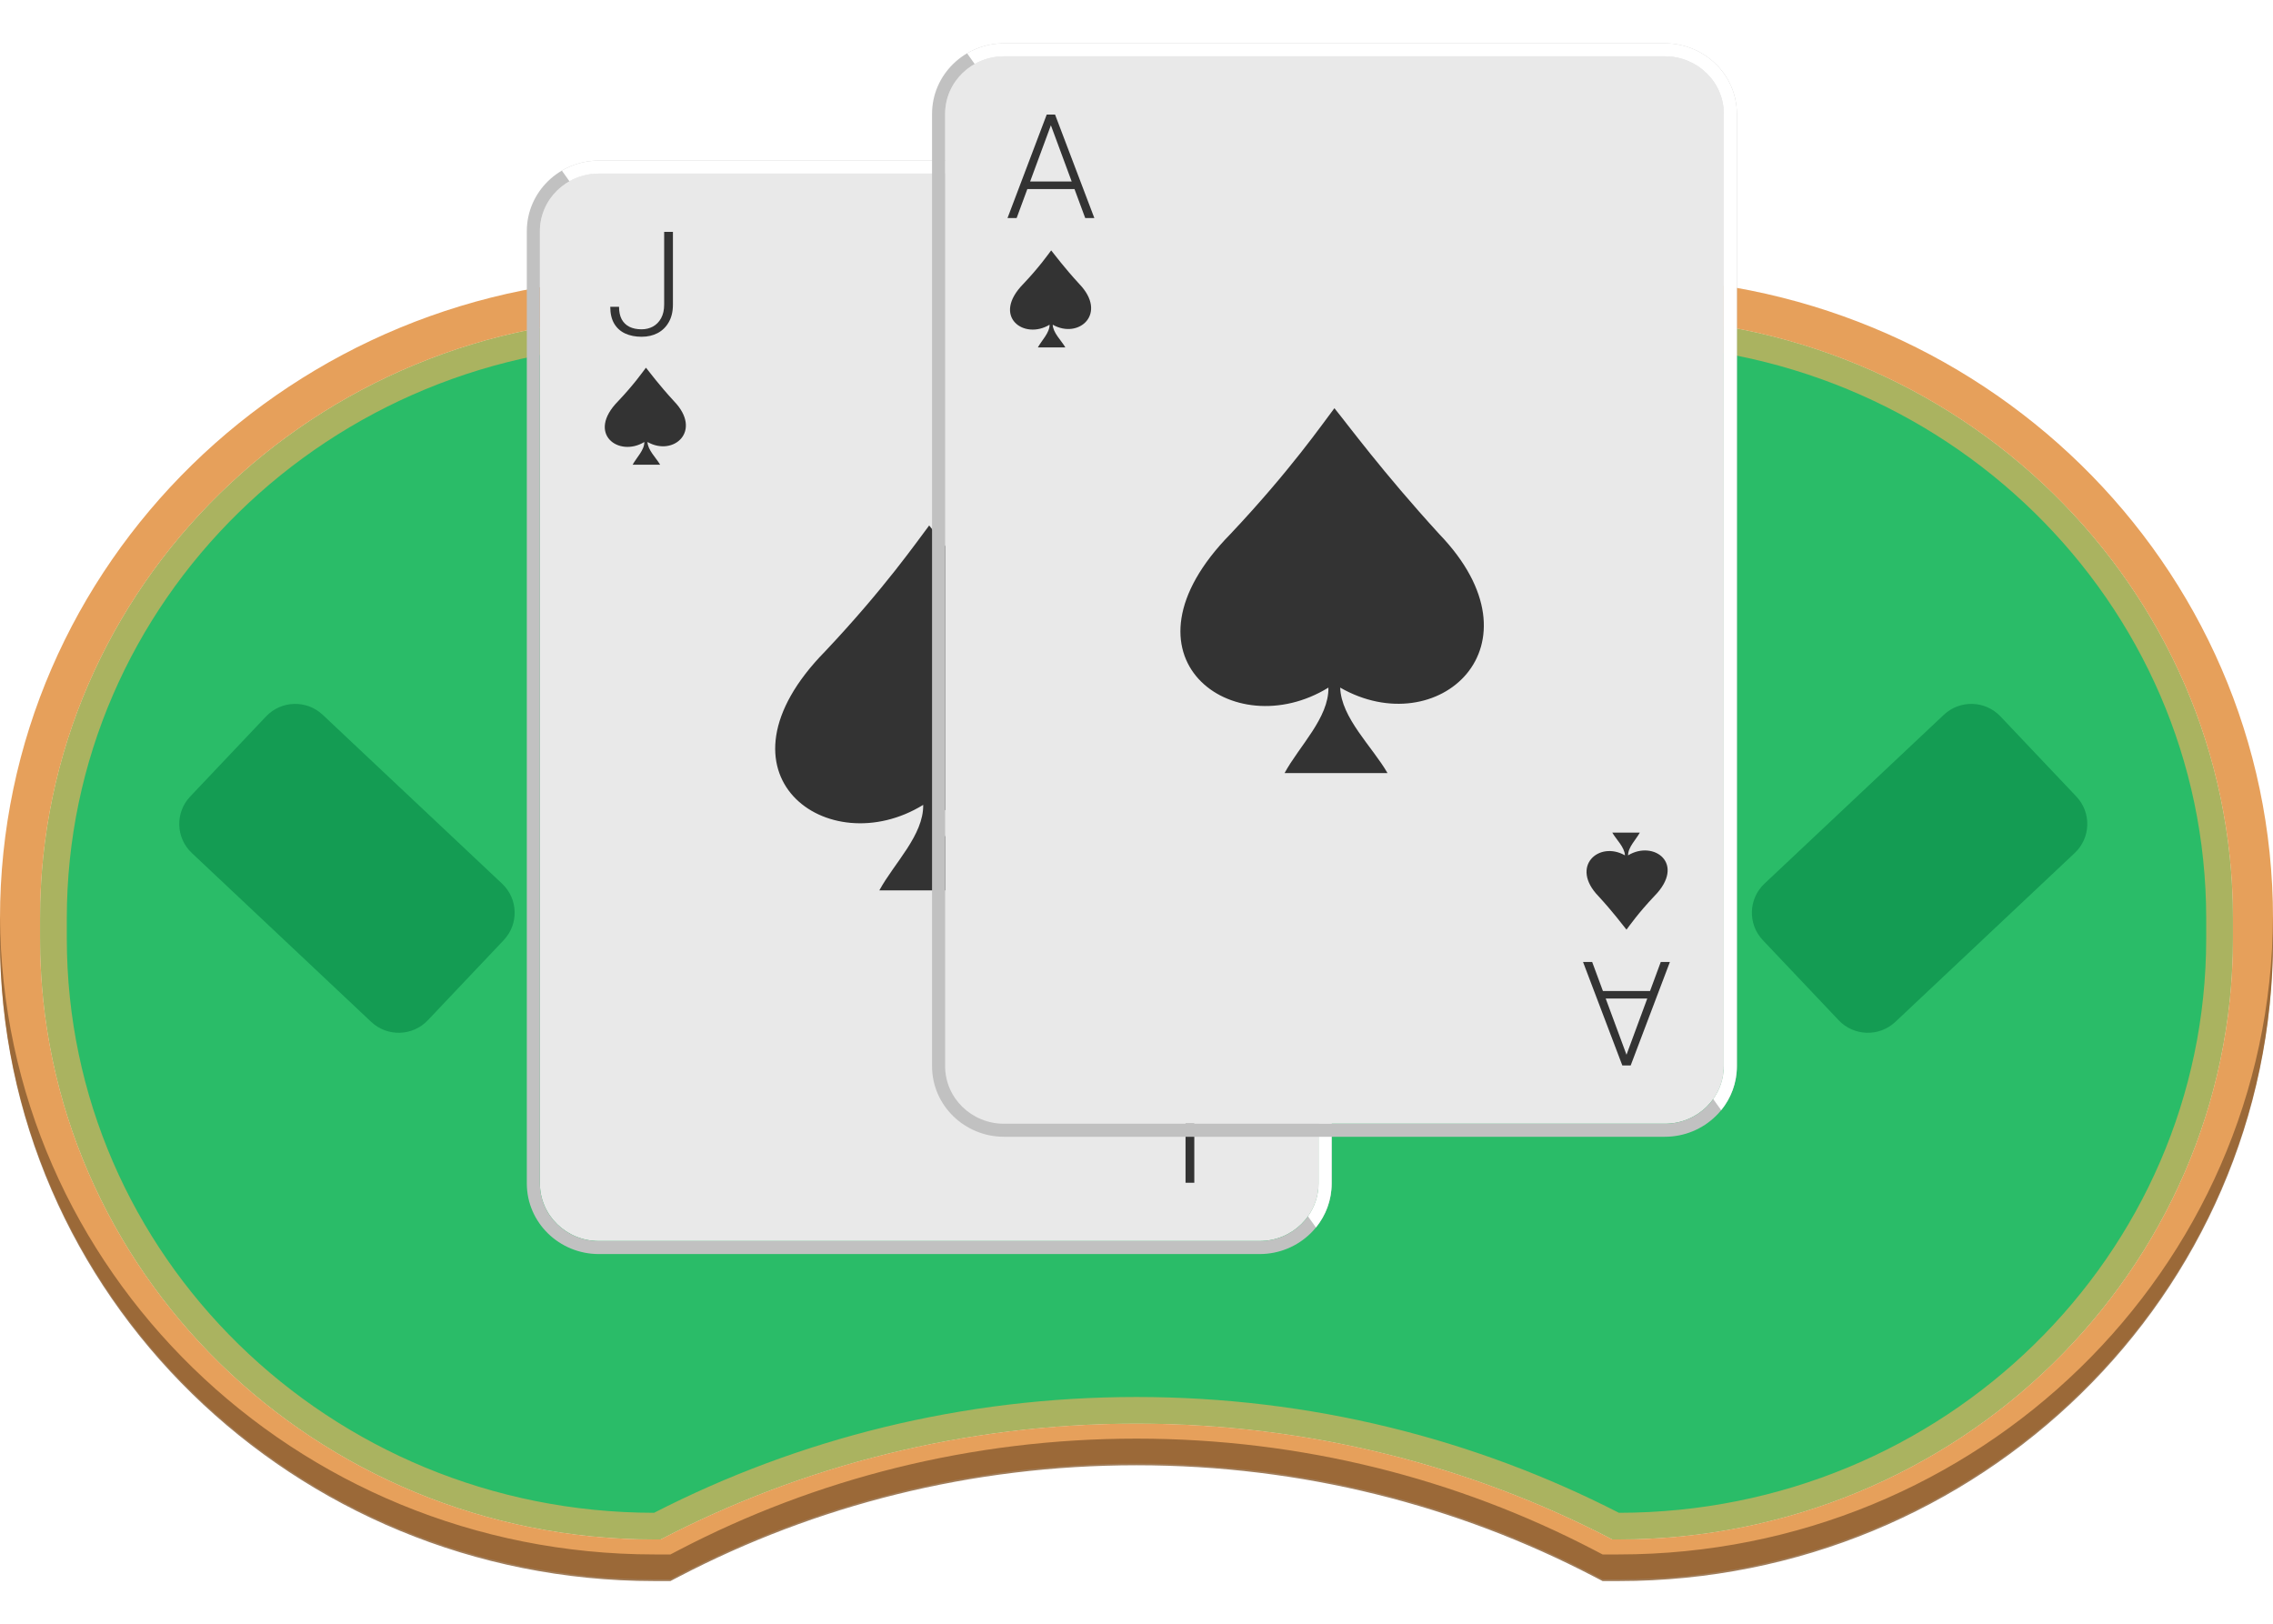
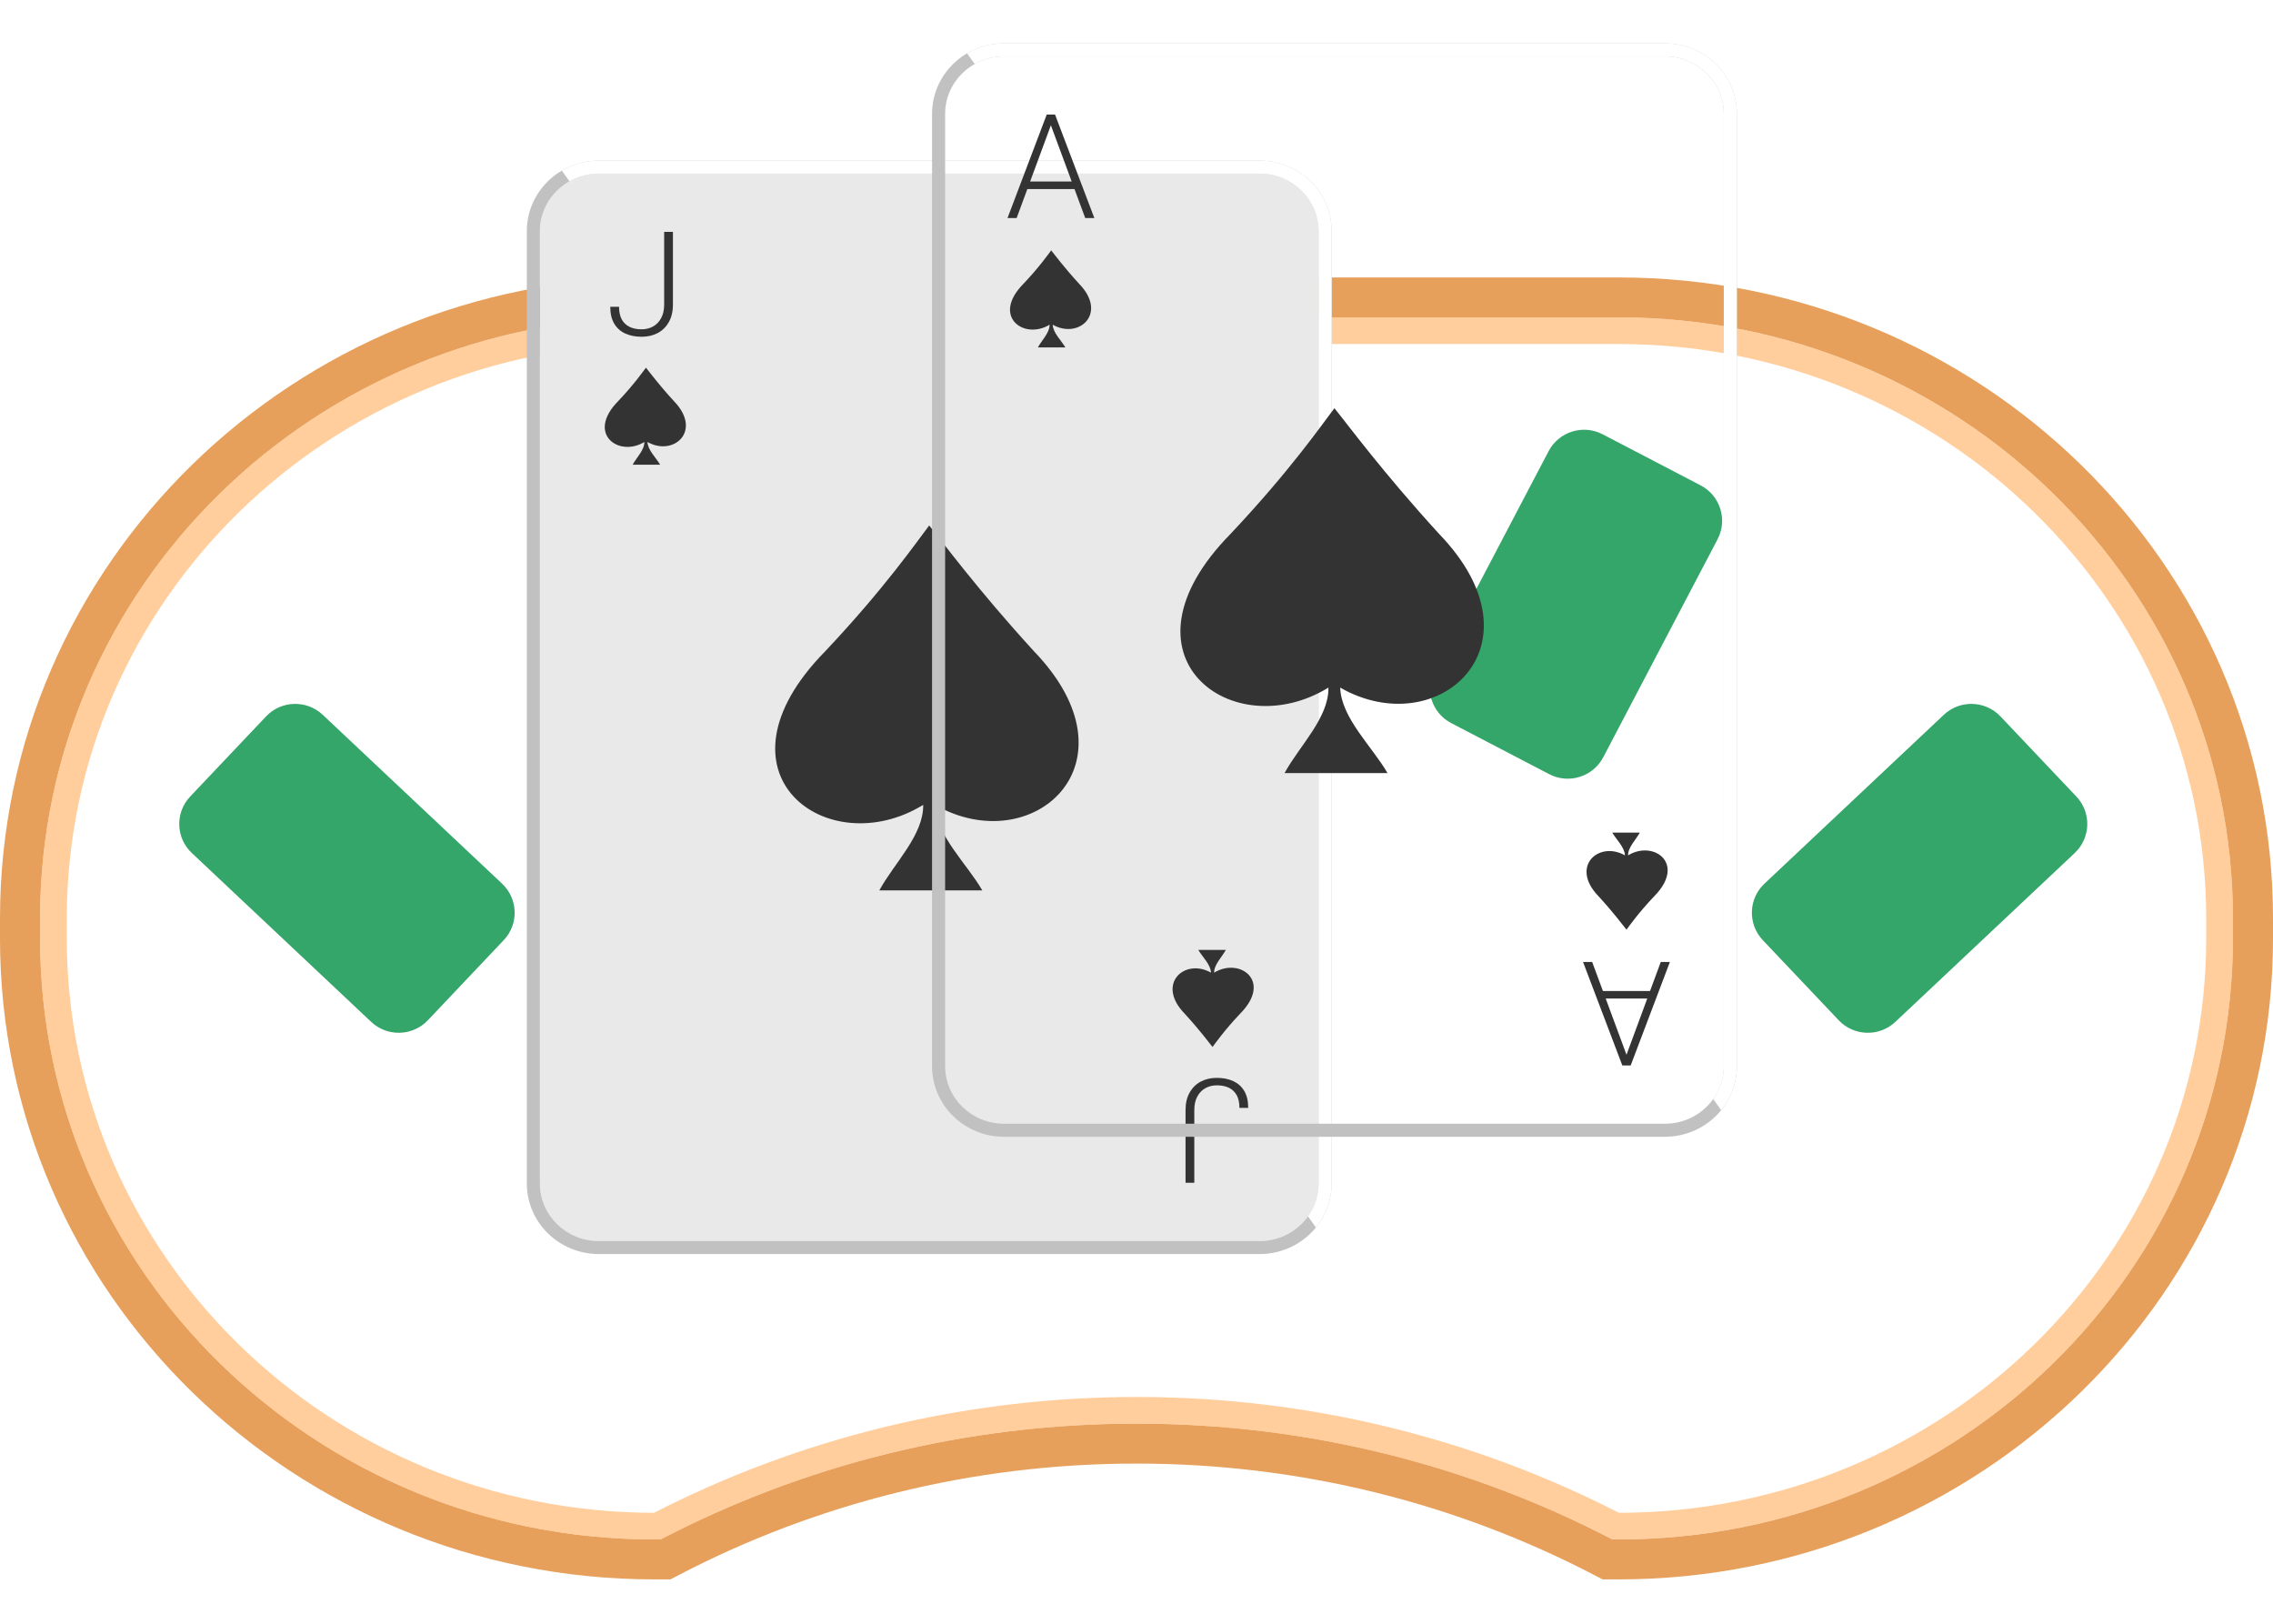
<svg xmlns="http://www.w3.org/2000/svg" width="210" height="150" viewBox="0 0 210 150" fill="none">
  <g clip-path="url(#clip0_650_21370)">
-     <path d="M61.031 142.212C74.143 135.384 89.107 131.514 105 131.514C120.892 131.514 135.853 135.387 148.968 142.212H149.541C180.885 142.212 206.297 117.356 206.297 86.698V84.836C206.297 54.177 180.885 29.321 149.541 29.321H60.459C29.114 29.321 3.703 54.177 3.703 84.836V86.698C3.703 117.356 29.114 142.212 60.459 142.212H61.031Z" fill="url(#paint0_linear_650_21370)" />
    <path fill-rule="evenodd" clip-rule="evenodd" d="M61.941 145.903H60.459C27.136 145.903 0 119.46 0 86.697V84.836C0 52.072 27.136 25.63 60.459 25.63H149.541C182.864 25.63 210 52.072 210 84.836V86.697C210 119.46 182.864 145.903 149.541 145.903H148.06L147.255 145.484C134.657 138.929 120.282 135.205 105 135.205C89.717 135.205 75.339 138.926 62.746 145.484L61.941 145.903ZM148.968 142.212C135.854 135.387 120.892 131.513 105 131.513C89.108 131.513 74.143 135.384 61.032 142.212H60.459C29.115 142.212 3.703 117.356 3.703 86.697V84.836C3.703 54.177 29.115 29.321 60.459 29.321H149.541C180.885 29.321 206.297 54.177 206.297 84.836V86.697C206.297 117.356 180.885 142.212 149.541 142.212H148.968Z" fill="#E6A05B" />
-     <path d="M60.459 143.598H61.941L62.746 143.178C75.339 136.62 89.717 132.899 105 132.899C120.282 132.899 134.657 136.623 147.255 143.178L148.06 143.598H149.541C182.762 143.598 209.834 117.316 209.999 84.691C210 84.791 210 84.891 210 84.991V86.852C210 119.616 182.864 146.058 149.541 146.058H148.06L147.255 145.639C134.657 139.084 120.282 135.36 105 135.36C89.717 135.36 75.339 139.081 62.746 145.639L61.941 146.058H60.459C27.136 146.058 0 119.616 0 86.852V84.991C0 84.891 0 84.791 0.001 84.691C0.166 117.316 27.238 143.598 60.459 143.598Z" fill="#885C30" fill-opacity="0.8" />
    <path d="M17.721 78.8C16.234 77.4 16.166 75.064 17.571 73.582L24.581 66.182C25.985 64.7 28.329 64.633 29.816 66.033L46.388 81.633C47.875 83.033 47.943 85.369 46.538 86.851L39.528 94.251C38.124 95.733 35.78 95.8 34.293 94.4L17.721 78.8Z" fill="#119650" fill-opacity="0.85" />
    <path d="M50.719 49.818C49.772 48.011 50.473 45.781 52.285 44.837L61.334 40.121C63.147 39.177 65.384 39.876 66.332 41.683L76.891 61.819C77.839 63.625 77.138 65.856 75.325 66.8L66.277 71.516C64.464 72.46 62.227 71.761 61.279 69.954L50.719 49.818Z" fill="#119650" fill-opacity="0.85" />
    <path d="M191.682 78.8C193.169 77.4 193.236 75.064 191.832 73.582L184.822 66.182C183.417 64.7 181.074 64.633 179.587 66.033L163.014 81.633C161.527 83.033 161.46 85.369 162.864 86.851L169.875 94.251C171.279 95.733 173.623 95.8 175.11 94.4L191.682 78.8Z" fill="#119650" fill-opacity="0.85" />
    <path d="M158.683 49.818C159.631 48.011 158.93 45.781 157.117 44.837L148.069 40.121C146.256 39.177 144.019 39.876 143.071 41.683L132.511 61.819C131.564 63.625 132.265 65.856 134.077 66.8L143.126 71.516C144.939 72.46 147.176 71.761 148.123 69.954L158.683 49.818Z" fill="#119650" fill-opacity="0.85" />
    <path fill-rule="evenodd" clip-rule="evenodd" d="M60.429 139.751C73.757 132.918 88.919 129.053 105 129.053C121.081 129.053 136.24 132.921 149.57 139.751C179.582 139.736 203.828 115.944 203.828 86.698V84.836C203.828 55.58 179.566 31.782 149.541 31.782H60.459C30.434 31.782 6.172 55.58 6.172 84.836V86.698C6.172 115.944 30.418 139.736 60.429 139.751ZM61.031 142.212C74.143 135.384 89.107 131.514 105 131.514C120.892 131.514 135.853 135.387 148.968 142.212H149.541C180.885 142.212 206.297 117.356 206.297 86.698V84.836C206.297 54.177 180.885 29.321 149.541 29.321H60.459C29.114 29.321 3.703 54.177 3.703 84.836V86.698C3.703 117.356 29.114 142.212 60.459 142.212H61.031Z" fill="#FFAD5B" fill-opacity="0.6" />
    <path d="M116.376 16.038H55.327C52.319 16.038 49.88 18.42 49.88 21.358V109.324C49.88 112.262 52.319 114.644 55.327 114.644H116.376C119.384 114.644 121.822 112.262 121.822 109.324V21.358C121.822 18.42 119.384 16.038 116.376 16.038Z" fill="#E9E9E9" />
    <path fill-rule="evenodd" clip-rule="evenodd" d="M76.241 60.163C65.102 71.508 76.486 79.77 85.293 74.353C85.341 77.147 82.594 79.756 81.242 82.25H90.751C89.359 79.826 86.465 77.156 86.38 74.353C95.372 79.503 105.504 70.523 95.527 60.163C90.324 54.474 87.072 50.047 85.846 48.542C84.728 50.009 81.75 54.324 76.241 60.163Z" fill="#333333" />
    <path fill-rule="evenodd" clip-rule="evenodd" d="M57.11 37.058C54.132 40.074 57.176 42.272 59.53 40.831C59.543 41.574 58.808 42.268 58.447 42.931H60.989C60.617 42.287 59.843 41.576 59.821 40.831C62.224 42.2 64.933 39.813 62.266 37.058C60.875 35.544 60.005 34.367 59.678 33.967C59.379 34.357 58.583 35.505 57.11 37.058Z" fill="#333333" />
    <path fill-rule="evenodd" clip-rule="evenodd" d="M114.591 93.626C117.569 90.609 114.526 88.412 112.171 89.853C112.159 89.109 112.893 88.416 113.254 87.752L110.712 87.752C111.085 88.397 111.858 89.107 111.881 89.853C109.477 88.483 106.769 90.871 109.436 93.626C110.827 95.139 111.696 96.317 112.024 96.717C112.322 96.326 113.119 95.179 114.591 93.626Z" fill="#333333" />
    <path d="M61.361 28.129V21.419H62.171V28.129C62.171 28.773 62.044 29.316 61.789 29.758C61.539 30.2 61.197 30.537 60.762 30.769C60.327 30.996 59.831 31.11 59.273 31.11C58.702 31.11 58.197 31.009 57.758 30.808C57.324 30.607 56.986 30.302 56.744 29.895C56.502 29.484 56.382 28.965 56.382 28.339H57.192C57.192 28.799 57.273 29.184 57.436 29.495C57.602 29.801 57.842 30.033 58.154 30.191C58.465 30.344 58.839 30.421 59.273 30.421C59.664 30.421 60.015 30.335 60.327 30.165C60.643 29.99 60.894 29.733 61.078 29.396C61.267 29.055 61.361 28.633 61.361 28.129Z" fill="#333333" />
    <path d="M110.341 102.553L110.341 109.263H109.531L109.531 102.553C109.531 101.909 109.658 101.367 109.913 100.925C110.163 100.483 110.506 100.146 110.94 99.914C111.375 99.686 111.871 99.572 112.429 99.572C113 99.572 113.505 99.673 113.944 99.874C114.378 100.076 114.717 100.38 114.958 100.787C115.2 101.198 115.32 101.717 115.32 102.343H114.51C114.51 101.883 114.429 101.498 114.266 101.187C114.1 100.881 113.86 100.649 113.549 100.491C113.237 100.338 112.864 100.262 112.429 100.262C112.038 100.262 111.687 100.347 111.375 100.518C111.059 100.693 110.809 100.949 110.624 101.286C110.435 101.627 110.341 102.05 110.341 102.553Z" fill="#333333" />
    <path fill-rule="evenodd" clip-rule="evenodd" d="M55.326 14.835H116.376C120.027 14.835 123.03 17.733 123.03 21.359V109.325C123.03 112.951 120.027 115.849 116.376 115.849H55.326C51.675 115.849 48.672 112.951 48.672 109.325V21.359C48.672 17.733 51.675 14.835 55.326 14.835ZM116.376 16.039H55.326C52.318 16.039 49.88 18.421 49.88 21.359V109.325C49.88 112.263 52.318 114.645 55.326 114.645H116.376C119.384 114.645 121.822 112.263 121.822 109.325V21.359C121.822 18.421 119.384 16.039 116.376 16.039Z" fill="#C1C1C1" />
    <path d="M121.578 113.394C122.486 112.282 123.03 110.869 123.03 109.325V21.359C123.03 17.733 120.028 14.835 116.376 14.835H55.327C54.081 14.835 52.91 15.172 51.909 15.761L52.611 16.746C53.411 16.296 54.338 16.039 55.327 16.039H116.376C119.384 16.039 121.823 18.421 121.823 21.359V109.325C121.823 110.456 121.461 111.505 120.845 112.367L121.578 113.394Z" fill="white" />
    <g filter="url(#filter0_d_650_21370)">
-       <path d="M153.815 5.204H92.765C89.757 5.204 87.319 7.586 87.319 10.524V98.49C87.319 101.428 89.757 103.81 92.765 103.81H153.815C156.823 103.81 159.261 101.428 159.261 98.49V10.524C159.261 7.586 156.823 5.204 153.815 5.204Z" fill="#E9E9E9" />
      <path fill-rule="evenodd" clip-rule="evenodd" d="M113.68 49.33C102.54 60.674 113.924 68.936 122.732 63.52C122.78 66.314 120.032 68.922 118.68 71.416H128.19C126.798 68.992 123.904 66.322 123.819 63.52C132.811 68.669 142.943 59.69 132.965 49.33C127.763 43.64 124.511 39.213 123.285 37.708C122.167 39.175 119.189 43.49 113.68 49.33Z" fill="#333333" />
      <path fill-rule="evenodd" clip-rule="evenodd" d="M94.549 26.223C91.572 29.239 94.615 31.436 96.969 29.996C96.982 30.739 96.248 31.433 95.886 32.096H98.428C98.056 31.451 97.282 30.741 97.26 29.996C99.663 31.366 102.372 28.978 99.705 26.223C98.314 24.709 97.445 23.532 97.117 23.132C96.818 23.522 96.022 24.669 94.549 26.223Z" fill="#333333" />
      <path fill-rule="evenodd" clip-rule="evenodd" d="M152.836 82.79C155.814 79.774 152.771 77.576 150.416 79.017C150.404 78.274 151.138 77.58 151.499 76.917L148.957 76.917C149.33 77.562 150.103 78.272 150.126 79.017C147.722 77.648 145.014 80.035 147.681 82.79C149.072 84.304 149.941 85.481 150.269 85.881C150.567 85.491 151.364 84.344 152.836 82.79Z" fill="#333333" />
      <path d="M97.245 11.155L93.926 20.143H93.083L96.705 10.584H97.291L97.245 11.155ZM100.262 20.143L96.936 11.155L96.89 10.584H97.476L101.105 20.143H100.262ZM99.669 16.769V17.465H94.578V16.769H99.669Z" fill="#333333" />
      <path d="M150.116 97.856L153.436 88.868L154.279 88.868L150.656 98.428L150.07 98.428L150.116 97.856ZM147.1 88.868L150.426 97.856L150.472 98.428L149.886 98.428L146.256 88.868L147.1 88.868ZM147.692 92.243V91.547L152.784 91.547V92.243L147.692 92.243Z" fill="#333333" />
      <path fill-rule="evenodd" clip-rule="evenodd" d="M92.765 4H153.814C157.466 4 160.469 6.898 160.469 10.524V98.49C160.469 102.116 157.466 105.014 153.814 105.014H92.765C89.113 105.014 86.111 102.116 86.111 98.49V10.524C86.111 6.898 89.113 4 92.765 4ZM153.814 5.204H92.765C89.757 5.204 87.319 7.586 87.319 10.524V98.49C87.319 101.428 89.757 103.81 92.765 103.81H153.814C156.822 103.81 159.261 101.428 159.261 98.49V10.524C159.261 7.586 156.822 5.204 153.814 5.204Z" fill="#C1C1C1" />
      <path d="M159.017 102.559C159.924 101.446 160.469 100.034 160.469 98.489V10.524C160.469 6.898 157.466 4 153.815 4H92.765C91.519 4 90.349 4.337 89.347 4.926L90.05 5.911C90.849 5.461 91.777 5.204 92.765 5.204H153.815C156.823 5.204 159.261 7.585 159.261 10.524V98.489C159.261 99.621 158.9 100.669 158.283 101.531L159.017 102.559Z" fill="white" />
    </g>
  </g>
  <defs>
    <filter id="filter0_d_650_21370" x="80.873" y="-1.239" width="84.835" height="111.491" filterUnits="SpaceOnUse" color-interpolation-filters="sRGB">
      <feFlood flood-opacity="0" result="BackgroundImageFix" />
      <feColorMatrix in="SourceAlpha" type="matrix" values="0 0 0 0 0 0 0 0 0 0 0 0 0 0 0 0 0 0 127 0" result="hardAlpha" />
      <feOffset />
      <feGaussianBlur stdDeviation="2.619" />
      <feComposite in2="hardAlpha" operator="out" />
      <feColorMatrix type="matrix" values="0 0 0 0 0 0 0 0 0 0 0 0 0 0 0 0 0 0 0.3 0" />
      <feBlend mode="normal" in2="BackgroundImageFix" result="effect1_dropShadow_650_21370" />
      <feBlend mode="normal" in="SourceGraphic" in2="effect1_dropShadow_650_21370" result="shape" />
    </filter>
    <linearGradient id="paint0_linear_650_21370" x1="105" y1="29.321" x2="105" y2="142.212" gradientUnits="SpaceOnUse">
      <stop stop-color="#2ABC68" />
      <stop offset="1" stop-color="#259655" />
    </linearGradient>
    <clipPath id="clip0_650_21370">
      <rect width="210" height="150" fill="white" />
    </clipPath>
  </defs>
</svg>